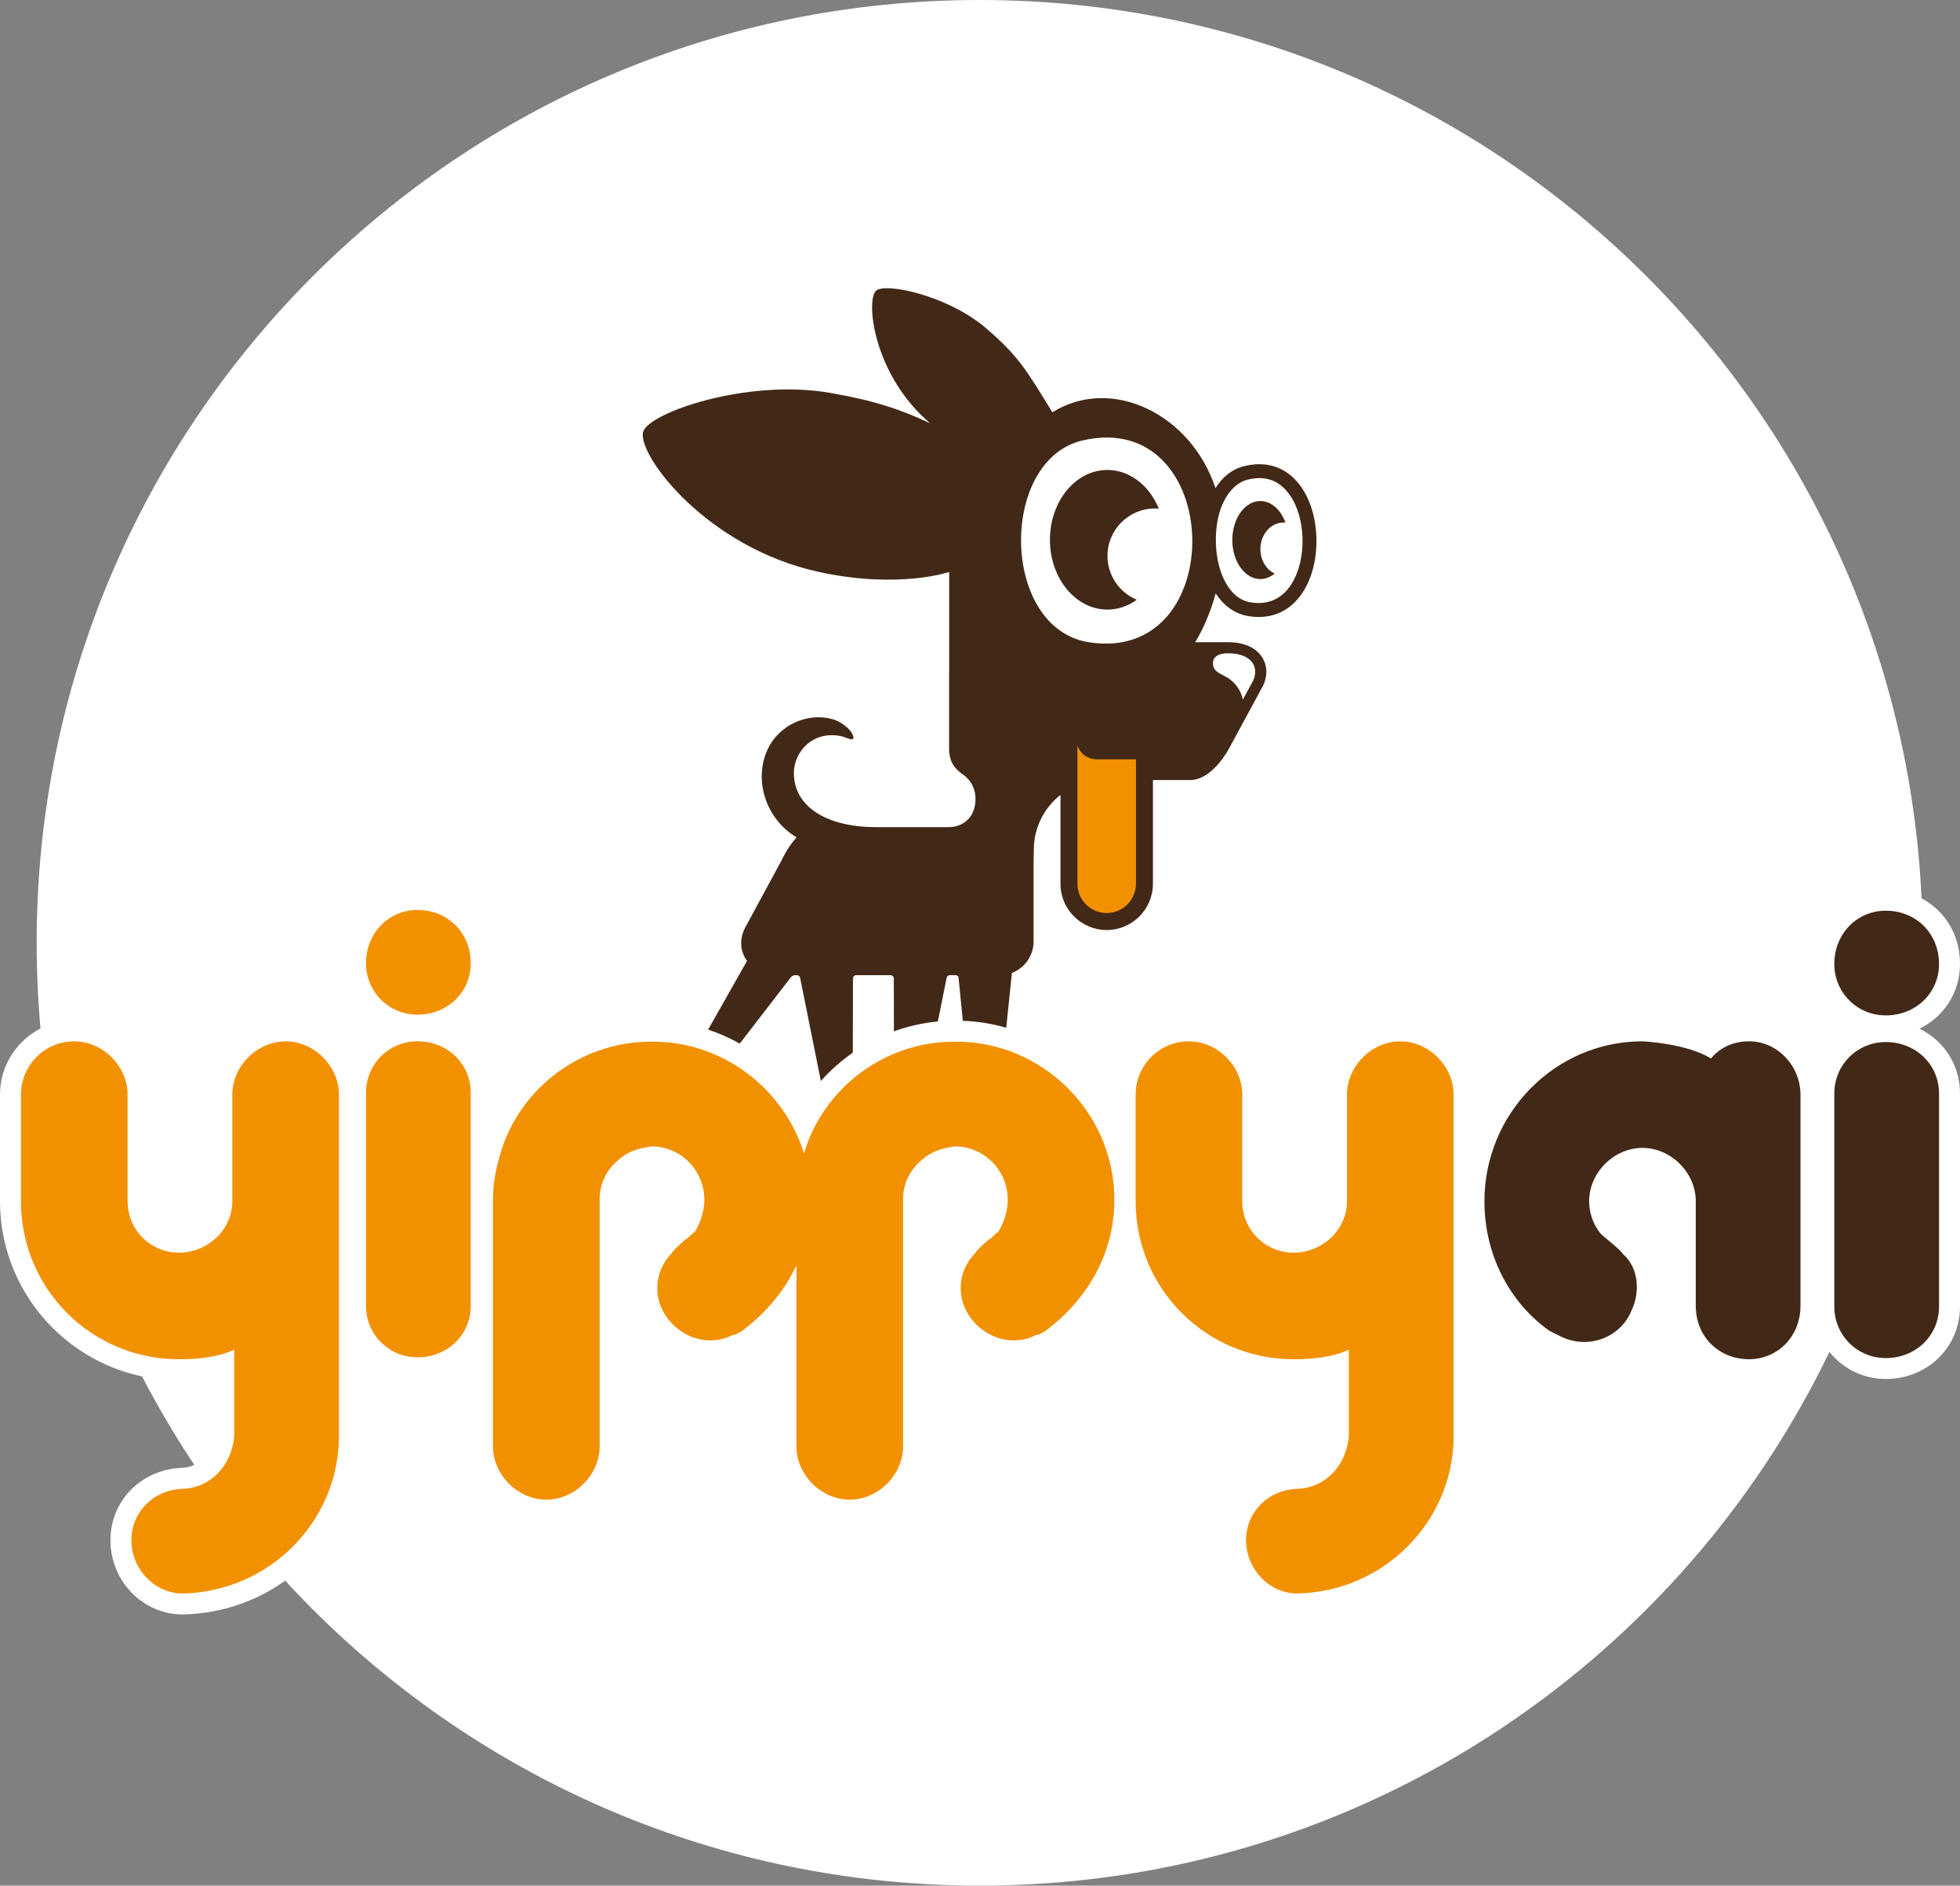
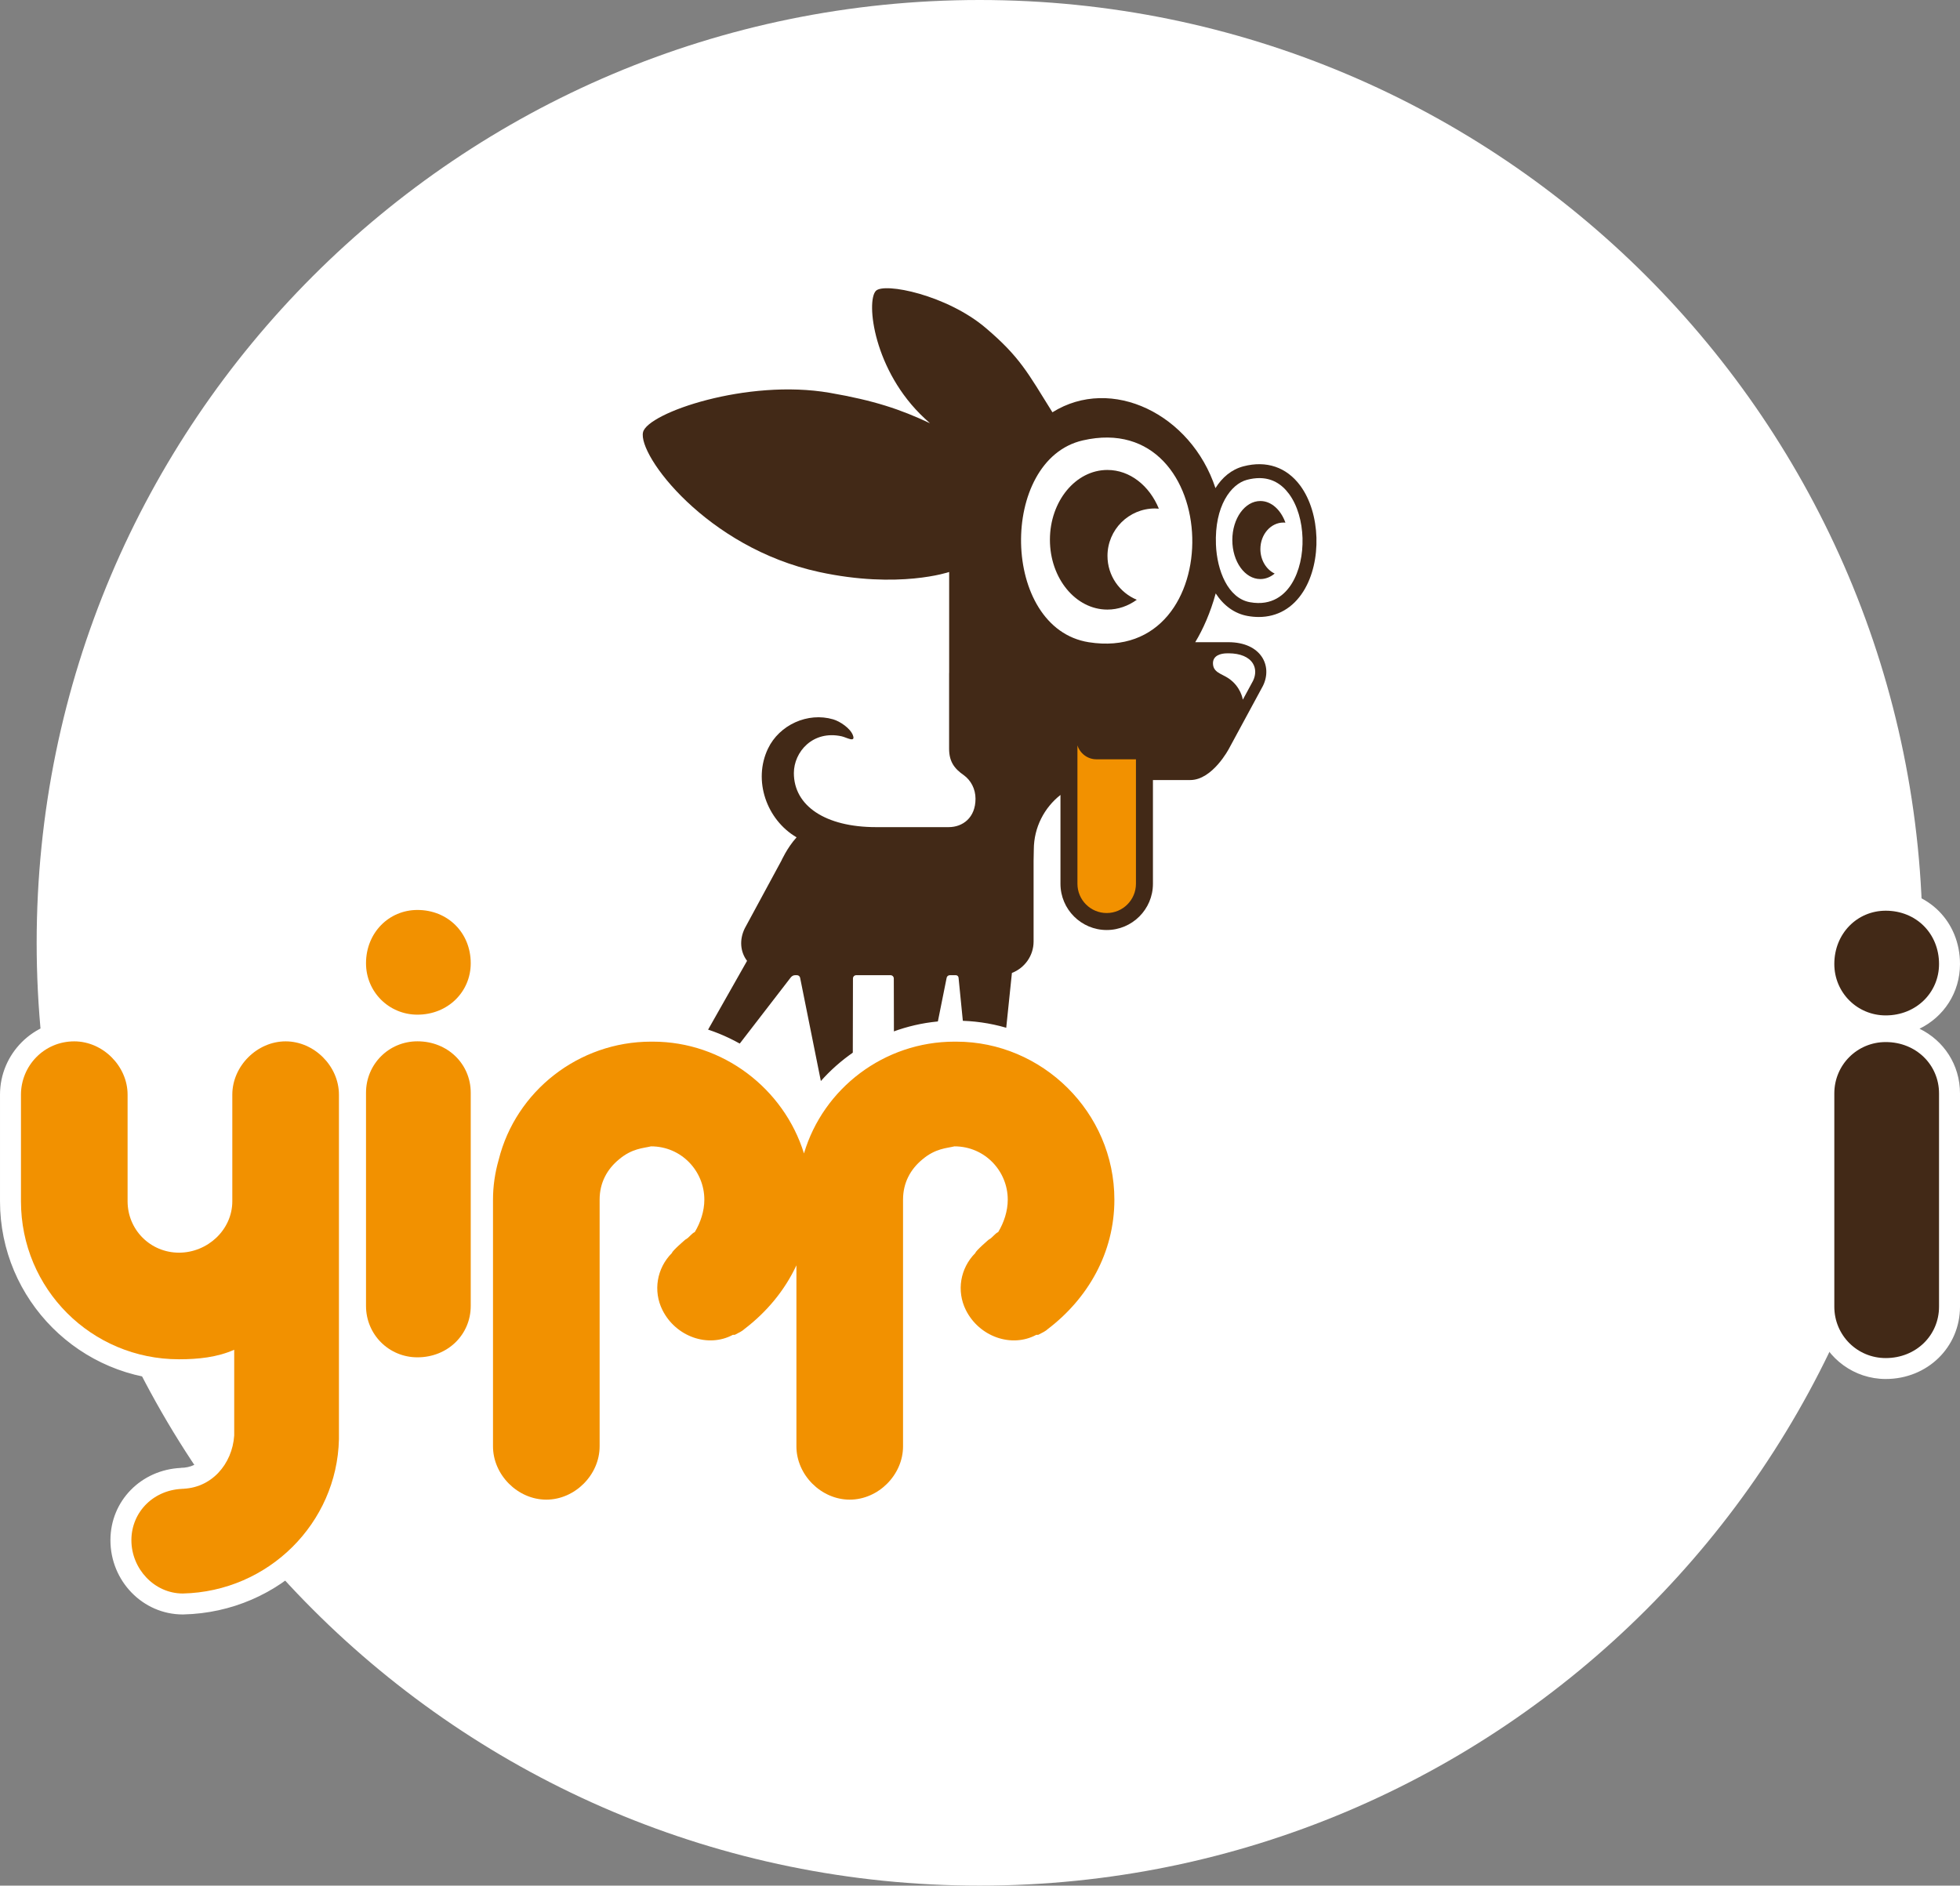
<svg xmlns="http://www.w3.org/2000/svg" id="Layer_1" version="1.1" viewBox="0 0 742.5 714.44">
  <rect x="0" y="0" width="742.5" height="714.44" fill="#808080" stroke="none" />
  <defs>
    <style>
      .st0 {
        fill: #422917;
      }

      .st1 {
        fill: #fff;
      }

      .st2 {
        fill: #f29100;
      }
    </style>
  </defs>
  <path class="st1" d="M371.107,714.44c197.287,0,357.22-159.933,357.22-357.22S568.394,0,371.107,0,13.887,159.933,13.887,357.22s159.933,357.22,357.22,357.22" />
  <path class="st1" d="M361.326,417.74l-1.857-18.697-3.757,18.697h-23.484l-.101-41.784h-2.55l-.089,41.784h-23.484l-7.2-35.837-27.634,35.837h-26.007l30.43-53.722c-1.932-4.703-1.72-10.095.725-15.106l13.881-25.662c.322-.689,1.212-2.52,2.57-4.701-10.167-9.536-13.687-25.132-7.667-37.709,4.521-9.446,14.307-15.549,24.931-15.549,2.527,0,5.024.356,7.421,1.06,3.61,1.06,9.705,4.589,11.708,9.968,1.27,3.41.354,5.832-.64,7.262-1.326,1.908-3.468,3.003-5.876,3.003-1.723,0-3.245-.567-4.467-1.023-.283-.105-.56-.219-.806-.288-.73-.159-1.525-.25-2.275-.25-5.387,0-7.897,4.701-7.897,7.876,0,10.34,12.739,14.023,24.659,14.023h27.522c3.701,0,3.701-3.23,3.701-4.291,0-1.509-.658-2.888-1.757-3.686-3.775-2.604-8.247-6.782-8.247-15.275v-28.477c0-.203.007-.404.021-.604v-29.785c-4.182.689-9.792,1.292-16.602,1.292-8.935,0-18.21-1.028-27.568-3.056-31.091-6.737-55.989-27.251-66.871-44.592-4.147-6.609-5.742-12.069-4.739-16.229,2.821-11.709,35.792-21.139,61.212-21.139,5.911,0,11.585.462,16.863,1.375,6.416,1.109,11.974,2.29,17.137,3.683-5.625-10.065-8.401-20.561-8.619-28.644-.147-5.527.917-9.386,3.254-11.795,1.93-1.991,4.833-2.959,8.873-2.959,9.162,0,28.119,5.148,41.577,16.595,12.088,10.279,16.29,16.857,23.413,28.381,5.155-2.198,10.712-3.341,16.361-3.341,18.384,0,35.841,11.591,45.182,29.142,2.092-1.401,4.37-2.437,6.795-3.077,2.593-.684,5.174-1.032,7.668-1.032,8.255,0,15.62,3.82,20.738,10.757,9.251,12.531,9.935,33.713,1.524,47.213-4.929,7.911-12.416,12.43-21.182,12.828,2.272,1.422,4.156,3.271,5.546,5.494,3.122,4.997,3.345,11.341.599,16.971l-13.024,24.077c-.778,1.489-8.331,15.264-20.349,15.264h-7.663v32.841c0,13.223-10.758,23.981-23.981,23.981-9.202,0-17.209-5.209-21.229-12.834v10.733c0,6.457-3.333,12.462-8.6,15.987l-4.668,45.02h-23.421Z" />
  <path class="st0" d="M492.571,184.003c-5.178-7.016-12.834-9.612-21.552-7.311-4.566,1.206-8.055,4.25-10.573,8.249-9.221-28.017-39.354-42.734-61.761-28.73-9.392-15.082-12.368-20.989-25.257-31.95-14.717-12.517-38.451-17.329-41.62-14.06-3.794,3.911-.915,30.367,18.528,48.371.65.602,1.301,1.196,1.952,1.787-11.187-5.278-21.139-8.62-37.994-11.533-31.308-5.411-68.935,7.628-70.689,14.908-2.098,8.71,24.107,43.759,66.694,52.987,30.21,6.546,49.266,0,49.266,0v38.073c-.005.134-.021.264-.021.399v28.477c0,4.856,1.959,7.542,5.579,10.042,2.662,1.93,4.425,5.195,4.425,8.919,0,7.195-4.844,10.758-10.167,10.758h-27.521c-19.14,0-31.123-8.033-31.123-20.49,0-7.99,7.163-16.323,18.106-13.921,1.845.405,5.368,2.571,4.26-.403-.979-2.628-4.835-5.247-7.469-6.019-9.656-2.833-20.406,2.105-24.699,11.076-5.781,12.076-.518,26.974,10.818,33.613-.054.067-.103.141-.157.209-3.379,3.734-5.61,8.69-5.61,8.69l-13.856,25.603c-2.074,4.251-1.744,8.851.874,12.307l-26.748,47.221h11.736l31.528-40.89c.426-.541.998-.893,1.653-.896h.738c.599.002,1.074.421,1.19.967l8.199,40.819h11.735l.087-40.558c.005-.677.548-1.225,1.219-1.226v-.002h13.029v.002c.674.001,1.22.553,1.22,1.235,0,.001-.001.003-.001.004h.005l.088,40.545h11.735l8.199-40.821c.117-.545.59-.962,1.188-.965h2.296v.002c.003,0,.005-.001.007-.001.53,0,.95.403,1.014.915l4.06,40.87h11.736l4.42-42.642c4.786-1.842,8.212-6.484,8.212-11.899v-30.59c0-1.51.082-4.303.082-4.303.037-8.383,3.98-15.837,10.098-20.651v33.664c0,9.658,7.857,17.515,17.515,17.515s17.516-7.857,17.516-17.515v-39.309h14.129c8.449,0,14.662-11.875,14.662-11.875l12.899-23.834c3.726-7.637-.809-16.518-13.103-16.518h-12.564c2.939-4.85,5.764-11.204,7.756-18.481,2.99,4.603,7.118,7.644,12.018,8.532,1.469.267,2.9.399,4.289.399,7.038,0,12.963-3.389,16.963-9.809,7.01-11.251,6.444-29.549-1.238-39.956" />
  <path class="st1" d="M410.175,166.867c53.729-12.37,56.134,84.987,2.273,76.465-33.486-5.298-34.115-69.135-2.273-76.465" />
  <path class="st0" d="M419.545,210.63c0-9.927,8.048-17.975,17.975-17.975.501,0,.992.034,1.482.074-3.567-8.693-10.953-14.667-19.492-14.667-12.025,0-21.773,11.842-21.773,26.45s9.748,26.451,21.773,26.451c4.071,0,7.88-1.361,11.139-3.724-6.517-2.7-11.104-9.116-11.104-16.609" />
  <path class="st1" d="M474.61,251.355c-1.527-2.443-4.767-3.796-9.125-3.824-.257.006-.48.011-.65.011-2.375,0-5.332.814-5.332,3.748,0,3.47,3.234,3.957,5.797,5.658,4.843,3.214,5.495,8.103,5.495,8.103,0,0,.038-.035.101-.097l3.808-7.036c1.103-2.312,1.07-4.7-.094-6.563" />
  <path class="st1" d="M477.086,181.148c-1.491,0-3.064.218-4.718.654-6.054,1.598-12.31,9.959-11.736,24.541.384,9.771,4.512,20.309,12.869,21.825,8.505,1.543,13.299-2.957,15.821-7.005,5.879-9.435,5.41-25.333-1.004-34.021-2.943-3.989-6.708-5.994-11.232-5.994" />
  <path class="st0" d="M477.469,208.033c0-5.549,3.924-10.048,8.763-10.048.244,0,.484.02.723.042-1.739-4.859-5.34-8.199-9.503-8.199-5.862,0-10.615,6.62-10.615,14.785,0,8.166,4.753,14.785,10.615,14.785,1.985,0,3.841-.76,5.43-2.081-3.177-1.509-5.413-5.096-5.413-9.284" />
  <path class="st2" d="M415.355,287.689c-3.359,0-6.222-2.224-7.193-5.272v52.436c0,6.112,4.972,11.084,11.082,11.084,6.112,0,11.084-4.972,11.084-11.084v-47.164h-14.973Z" />
  <path class="st1" d="M727.15,389.774c9.185-4.465,15.35-13.663,15.35-24.523,0-16.042-12.097-28.14-28.139-28.14-15.374,0-27.418,12.361-27.418,28.14,0,10.716,6.178,20.016,15.162,24.523-6.378,3.199-11.327,8.821-13.671,15.643-3.759-10.943-13.905-18.82-25.838-18.82-5.905,0-11.333,1.715-15.784,4.921-10.319-4.181-22.659-4.843-24.266-4.913l-.343-.008c-29.124,0-54.013,18.654-63.597,44.759v-16.606c0-15.254-12.886-28.14-28.14-28.14-15.253,0-28.138,12.886-28.138,28.14v40.393c0,6.249-5.612,11.53-12.255,11.53-6.465,0-11.53-5.064-11.53-11.53v-40.393c0-15.254-12.884-28.14-28.139-28.14-15.516,0-28.138,12.623-28.138,28.14v8.195c-11.38-21.518-33.987-36.221-59.976-36.221h-.72c-23.456,0-44.972,12.341-57.095,31.481-12.309-19.138-33.851-31.481-57.127-31.481h-.723c-26.086,0-49.195,14.764-60.357,37.197v-9.904c0-10.86-6.165-20.058-15.348-24.524,9.183-4.466,15.348-13.664,15.348-24.523,0-16.043-12.097-28.141-28.139-28.141-15.374,0-27.416,12.361-27.416,28.141,0,10.716,6.179,20.016,15.16,24.523-5.49,2.755-9.923,7.306-12.548,12.871-4.675-9.235-14.288-15.752-25.124-15.752-15.254,0-28.139,12.886-28.139,28.14v40.394c0,6.248-5.612,11.53-12.252,11.53-6.466,0-11.532-5.065-11.532-11.53v-40.394c0-15.254-12.885-28.14-28.139-28.14-15.517,0-28.139,12.624-28.139,28.14v40.394c0,37.391,30.418,67.809,67.81,67.809,3.555,0,8.107-.144,12.972-.987v21.632c-.514,6.273-4.849,12.543-12.252,12.543v.033c-15.083.71-26.696,12.482-26.696,27.386,0,15.516,12.3,28.139,27.419,28.139h.087l.088-.003c36.697-.814,66.086-29.885,66.912-66.364v-33.961c5.013,6.575,12.902,10.845,21.789,10.845,8.272,0,15.582-3.331,20.686-8.696v34.479c0,15.254,12.888,28.139,28.142,28.139,15.251,0,28.136-12.885,28.136-28.139v-93.466c0-3.643,1.425-6.601,4.443-9.115,2.463-2.113,4.346-2.461,6.732-2.901.383-.07.756-.14,1.113-.212,6.404.392,11.496,5.727,11.496,12.228,0,2.181-.611,4.56-1.74,6.831-.559.473-1.003.917-1.342,1.257-.055.055-.11.112-.165.166l-.446.223-.747.638c-3.004,2.577-5.077,4.481-6.33,6.336-7.474,8.164-9.206,20.04-4.258,29.937,4.823,9.648,14.759,15.882,25.312,15.882,3.556,0,7.076-.729,10.299-2.122l.804-.007,1.679-.84c1.78-.891,3.615-1.809,5.15-3.175,2.345-1.804,4.571-3.731,6.667-5.767v44.107c0,15.254,12.885,28.139,28.139,28.139s28.139-12.885,28.139-28.139v-93.466c0-3.643,1.425-6.601,4.44-9.115,2.463-2.113,4.346-2.461,6.732-2.901.386-.07.758-.14,1.115-.212,6.404.392,11.497,5.727,11.497,12.228,0,2.178-.613,4.558-1.741,6.833-.56.471-1.003.915-1.342,1.255-.057.055-.112.112-.169.168l-.444.221-.742.638c-3.009,2.577-5.082,4.481-6.334,6.336-7.473,8.164-9.207,20.042-4.259,29.937,4.823,9.648,14.759,15.882,25.312,15.882,3.561,0,7.085-.729,10.308-2.126l.813-.007,1.681-.843c1.771-.889,3.597-1.806,5.13-3.166,11.249-8.66,19.462-19.842,24-32.265,9.232,26.488,34.443,45.553,64.038,45.553,3.556,0,8.11-.144,12.975-.987v21.634c-.515,6.272-4.85,12.543-12.252,12.543v.033c-15.084.709-26.696,12.482-26.696,27.386,0,15.517,12.298,28.138,27.416,28.138h.088l.09-.001c36.693-.817,66.084-29.889,66.912-66.365v-66.127c4.582,12.62,12.737,23.648,23.637,31.435l.508.363,4.884,2.441c3.867,1.934,8.18,2.954,12.476,2.954,10.901,0,20.677-6.308,24.973-16.09,5.163-10.534,3.396-23.093-4.18-30.34-1.543-1.928-3.892-3.943-6.916-6.463-.696-.58-1.323-1.09-1.749-1.471-1.498-2.032-2.288-4.408-2.288-6.906,0-6.413,5.839-12.252,12.252-12.252,6.412,0,12.252,5.839,12.252,12.252v39.671c0,16.042,12.096,28.139,28.141,28.139,12.176,0,22.236-7.766,25.905-18.83,3.744,10.69,13.908,18.39,25.86,18.39,15.78,0,28.139-12.042,28.139-27.417v-80.784c0-10.86-6.165-20.058-15.35-24.523" />
-   <path class="st0" d="M682.791,455.128h-.721v-40.392c0-10.819-8.656-20.196-19.475-20.196-5.77,0-10.819,2.164-14.425,6.492-9.377-5.77-25.966-6.492-25.966-6.492-33.179,0-59.866,27.409-59.866,60.588,0,20.196,9.376,38.228,24.523,49.047l4.328,2.163c10.098,5.05,22.359.722,26.687-9.376,3.606-7.213,2.885-16.589-2.885-21.638-1.443-2.164-7.213-6.492-8.655-7.934-2.885-3.607-4.328-7.935-4.328-12.262,0-10.819,9.376-20.196,20.196-20.196,10.819,0,20.196,9.377,20.196,20.196v39.67c0,11.54,8.655,20.196,20.195,20.196,10.819,0,19.475-8.656,19.475-20.196v-39.67h.721Z" />
  <path class="st2" d="M158.13,394.541c-10.819,0-19.474,8.655-19.474,19.474v80.784c0,10.819,8.655,19.474,19.474,19.474,11.54,0,20.196-8.655,20.196-19.474v-80.784c0-10.819-8.656-19.474-20.196-19.474M158.13,384.443c11.54,0,20.196-8.655,20.196-19.474,0-11.541-8.656-20.196-20.196-20.196-10.819,0-19.474,8.655-19.474,20.196,0,10.819,8.655,19.474,19.474,19.474" />
  <path class="st0" d="M714.361,394.823c-10.819,0-19.474,8.655-19.474,19.474v80.784c0,10.819,8.655,19.474,19.474,19.474,11.54,0,20.196-8.655,20.196-19.474v-80.784c0-10.819-8.656-19.474-20.196-19.474M714.361,384.725c11.54,0,20.196-8.655,20.196-19.474,0-11.541-8.656-20.196-20.196-20.196-10.819,0-19.474,8.655-19.474,20.196,0,10.819,8.655,19.474,19.474,19.474" />
  <path class="st2" d="M362.29,394.668h-.721c-26.562,0-49.687,17.635-57.003,42.356-7.607-24.575-30.728-42.356-57.219-42.356h-.721c-27.409,0-51.211,18.753-57.702,44.719-1.443,5.049-2.164,10.098-2.164,15.147v93.466c0,10.819,9.376,20.196,20.196,20.196,10.819,0,20.195-9.377,20.195-20.196v-93.466c0-6.491,2.885-11.54,7.213-15.147,5.049-4.327,9.377-4.327,12.262-5.049,11.54,0,20.196,9.377,20.196,20.196,0,4.328-1.443,8.656-3.607,12.262-1.442.721-2.164,2.164-3.606,2.885,0,0-5.049,4.328-5.049,5.049-5.771,5.77-7.213,14.426-3.607,21.638,5.049,10.098,17.311,14.426,26.688,9.377h.721c1.443-.721,2.885-1.442,3.606-2.164,8.439-6.429,15.303-14.654,19.735-24.166v68.585c0,10.819,9.376,20.196,20.196,20.196,10.818,0,20.195-9.377,20.195-20.196v-93.466c0-6.491,2.885-11.54,7.213-15.147,5.049-4.327,9.377-4.327,12.262-5.049,11.54,0,20.195,9.377,20.195,20.196,0,4.328-1.442,8.656-3.606,12.262-1.442.721-2.163,2.164-3.606,2.885,0,0-5.049,4.328-5.049,5.049-5.77,5.77-7.213,14.426-3.607,21.638,5.049,10.098,17.311,14.426,26.688,9.377h.721c1.442-.721,2.885-1.442,3.607-2.164,15.146-11.54,25.244-28.851,25.244-49.047,0-33.179-27.409-59.866-59.866-59.866" />
-   <path class="st2" d="M530.466,394.555c-10.819,0-20.196,9.377-20.196,20.196v40.392c0,10.819-9.376,19.474-20.196,19.474-10.819,0-19.474-8.655-19.474-19.474v-40.392c0-10.819-9.377-20.196-20.196-20.196-11.54,0-20.196,9.377-20.196,20.196v40.392c0,33.178,26.688,59.866,59.866,59.866,7.213,0,14.426-.722,20.918-3.607v32.487c-.722,10.819-8.656,20.196-20.196,20.196h1.442c-11.54,0-20.196,8.655-20.196,19.474s8.656,20.196,19.475,20.196c32.458-.721,58.424-26.687,59.145-58.423v-130.581c0-10.819-9.377-20.196-20.196-20.196" />
  <path class="st2" d="M108.201,394.557c-10.819,0-20.196,9.377-20.196,20.196v40.392c0,10.819-9.376,19.474-20.196,19.474-10.819,0-19.474-8.655-19.474-19.474v-40.392c0-10.819-9.377-20.196-20.196-20.196-11.54,0-20.196,9.377-20.196,20.196v40.392c0,33.178,26.688,59.866,59.866,59.866,7.213,0,14.426-.722,20.917-3.607v32.487c-.721,10.819-8.655,20.196-20.195,20.196h1.442c-11.54,0-20.196,8.655-20.196,19.474s8.656,20.196,19.475,20.196c32.457-.721,58.424-26.687,59.145-58.423v-130.581c0-10.819-9.377-20.196-20.196-20.196" />
</svg>